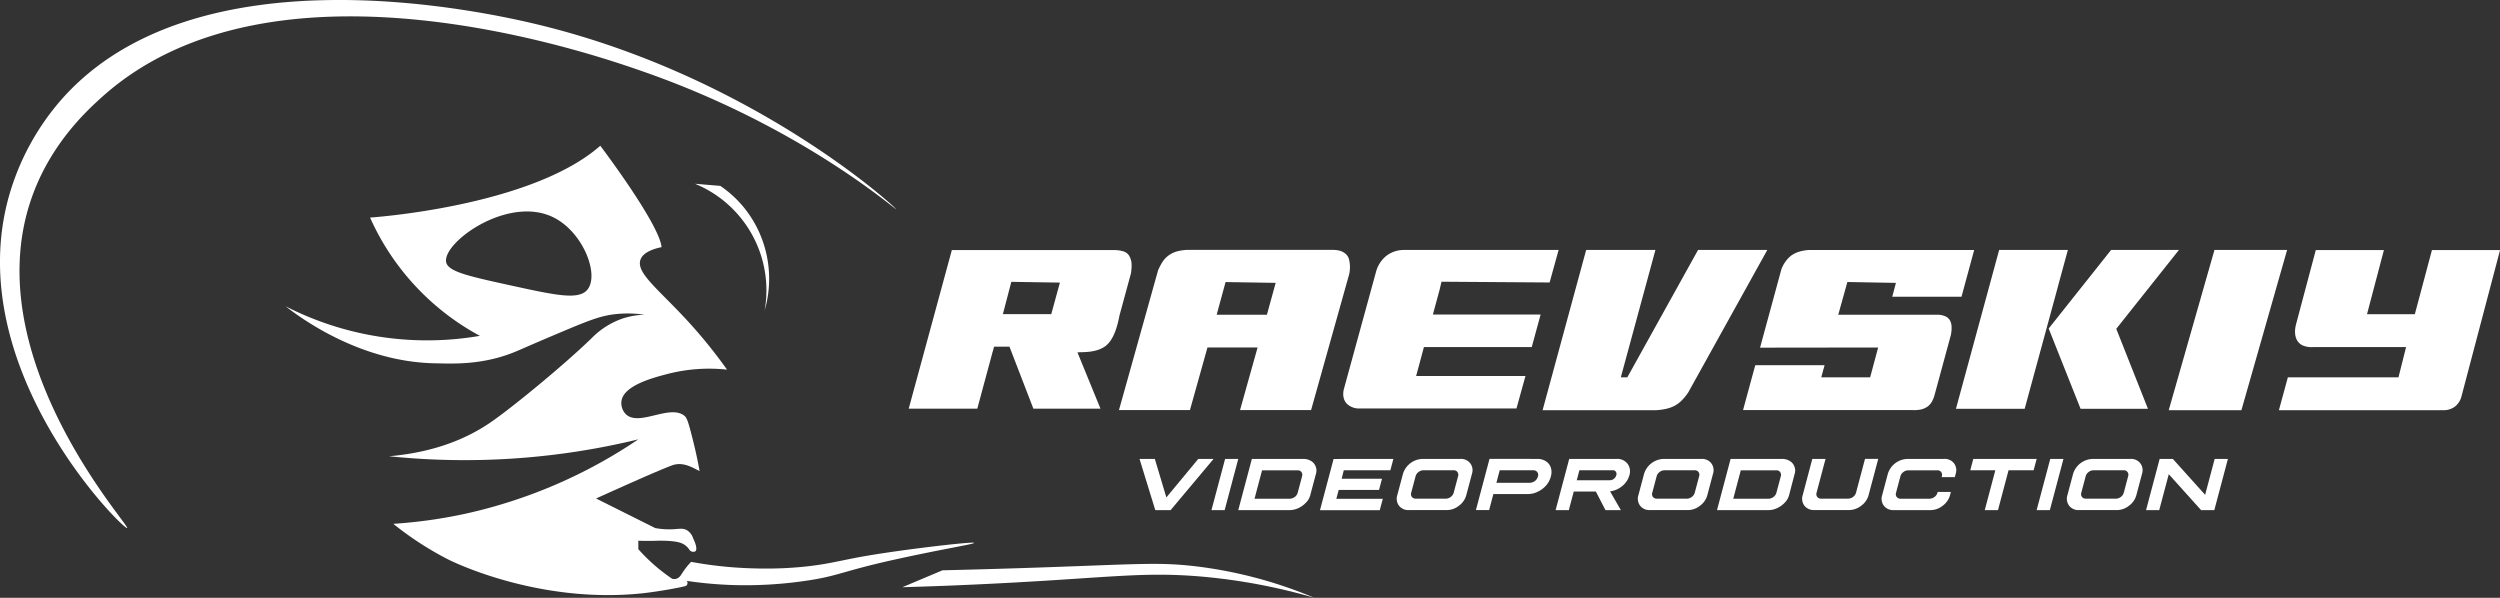
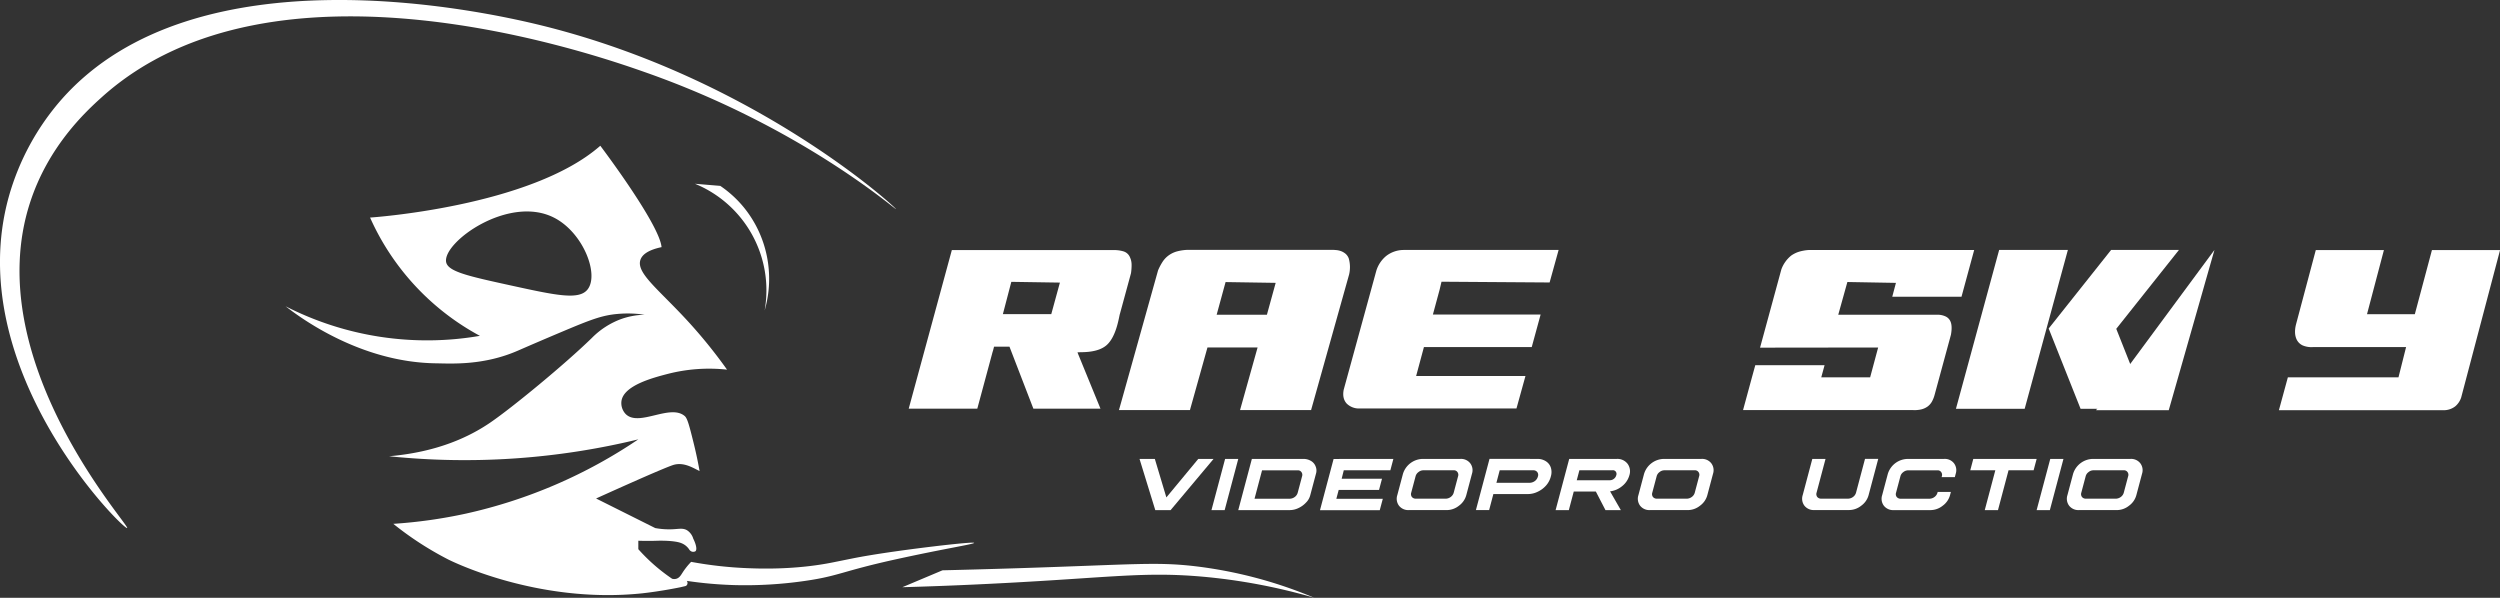
<svg xmlns="http://www.w3.org/2000/svg" viewBox="0 0 1183.57 283.01">
  <rect x="0" y="0" width="1183.57" height="283.01" fill="#333333" stroke="none" />
  <defs>
    <style>.cls-1{fill:#fff;}</style>
  </defs>
  <title>Ресурс 1</title>
  <g id="Слой_2" data-name="Слой 2">
    <g id="Слой_2-2" data-name="Слой 2">
      <path class="cls-1" d="M424.2,261c-10.34,1.47-16.38,2.54-20.51,3.36l-9.33,1.88c-17.5,3.54-34.23,3-40.16,2.76a187.49,187.49,0,0,1-27-3,33,33,0,0,0-4,5c-.79,1.24-1.52,2.56-3,3a3.72,3.72,0,0,1-2,0,85.7,85.7,0,0,1-16-14v-4c3.8.13,6.87.08,9,0,0,0,7.34-.26,11,1a8.53,8.53,0,0,1,2,1,8.09,8.09,0,0,1,2,2,2.49,2.49,0,0,0,1,1,2.16,2.16,0,0,0,2,0c.87-.64.47-3.06-1-6a7.11,7.11,0,0,0-3-4c-1.86-1.06-3.7-.59-6.61-.44a36.54,36.54,0,0,1-8.39-.56l-28-14s33-15,37-16c4.88-1.22,9.14,1.68,12,3-.6-3.39-1.55-8.23-3-14-1.81-7.26-2.75-10.91-4-12-6.93-6-21.77,5.3-28-1a7.55,7.55,0,0,1-2-6c.9-7.52,15-11.18,22-13a78.67,78.67,0,0,1,28-2,237.39,237.39,0,0,0-18.81-23.22c-13.83-15-24.28-22.58-22.19-28.78.68-2,2.87-4.49,10-6-1-11-29-48-29-48-33,29-109,34-109,34a118.36,118.36,0,0,0,52,56,147.14,147.14,0,0,1-92-14c7.52,5.84,35.59,26.46,71,27,7.67.12,22.73,1.1,39-6,5.45-2.38,12.59-5.46,21-9,13.66-5.75,18.84-7.72,26.13-8.37a54.65,54.65,0,0,1,12.87.37,35.68,35.68,0,0,0-11,2,37.71,37.71,0,0,0-14,9c-12.9,12.57-37.67,32.93-48,40-9.64,6.6-24.75,14-48,16a348.81,348.81,0,0,0,60,1,348.13,348.13,0,0,0,58-9,237.11,237.11,0,0,1-81.5,35.13A232.38,232.38,0,0,1,186.2,248a152.46,152.46,0,0,0,25.88,16.81S253.69,286.16,304,280.9c9.16-1,18.17-2.89,18.17-2.89h0l2.06-.48a1.49,1.49,0,0,0,.94-.52,1.72,1.72,0,0,0,0-2,190.36,190.36,0,0,0,23,2,196.68,196.68,0,0,0,33-2c15.67-2.24,17.6-4.6,42-10,23.78-5.26,38.1-7.39,38-8S441,258.63,424.2,261Zm-146-124c-4.07,5.23-15,2.82-37-2-19.49-4.28-29.24-6.42-30-11-1.55-9.39,29.58-31.82,51-21C276.07,110,283.75,129.88,278.2,137Z" />
      <path class="cls-1" d="M329,87l12,1a52.59,52.59,0,0,1,11,10,53.21,53.21,0,0,1,11,23,53.84,53.84,0,0,1-1,26,54.52,54.52,0,0,0-33-60Z" />
      <path class="cls-1" d="M60.2,250c1.62-.95-70.12-79.32-46-154,8.66-26.8,26.46-43.21,34-50,81.66-73.5,234.1-19.93,257.4-11.74,74,26,118.36,65.14,118.6,64.74s-66.47-62-168-87C229,5.32,92.8-24.92,29.2,47a118.48,118.48,0,0,0-25,46C-18.58,174.63,58.58,251,60.2,250Z" />
      <path class="cls-1" d="M427.2,278l19-8c8-.19,20.57-.51,36-1,54.21-1.72,64.85-3.05,83-1a208.86,208.86,0,0,1,57,15,277.14,277.14,0,0,0-53-10c-27.07-2.38-43,.35-93,3C455.12,277.13,438,277.7,427.2,278Z" />
      <path class="cls-1" d="M450.63,118.39h76.93a15.31,15.31,0,0,1,4.33.62A4.86,4.86,0,0,1,535,121.9a8.37,8.37,0,0,1,.73,3.41,25.27,25.27,0,0,1-.29,4.06l-5.22,19.16c-.42,1-1.51,10.7-6.37,14.91s-13.6,3-13.73,3.45L521,193.48H489.23l-11.32-29.36h-7.3l-.57,2.21H470l-7.32,27.15H430.21Zm51.16,15.4-23-.36-4,15.3h22.91Z" />
      <path class="cls-1" d="M530.86,190.19,548.26,128a26.38,26.38,0,0,1,2-3.84,11.55,11.55,0,0,1,2.51-2.86,12.22,12.22,0,0,1,4.28-2.23,22.45,22.45,0,0,1,5.8-.79h67.42c.83,0,1.67.05,2.5.13a8.93,8.93,0,0,1,2.38.59,7.45,7.45,0,0,1,2,1.25,5.46,5.46,0,0,1,1.41,2.17,15.17,15.17,0,0,1,.14,7.55l-18,64.18H587.07l8.31-29.66H571.65l-8.3,29.66H529.74ZM599.79,149l4.15-15.09-23.72-.37L576,149Z" />
      <path class="cls-1" d="M722.2,178l-4.26,15.39H643.61a8.28,8.28,0,0,1-6-2.28q-2.28-2.46-1.46-6.62l15.45-56.35a14.63,14.63,0,0,1,4.64-6.94,13.55,13.55,0,0,1,8.21-2.86h73.44l-4.26,15.39-51.18-.36-.9,3.8-3.18,11.75h51l-4.2,15.38H674.13L670.44,178Z" />
-       <path class="cls-1" d="M731.14,194.19h-.83l20.63-75.87h32.79l-16.39,60.32h3.08l33.5-60.32H836.7l-37.48,67.54a26.78,26.78,0,0,1-3,3.67,13.9,13.9,0,0,1-3.22,2.47,16.11,16.11,0,0,1-3.86,1.47,29,29,0,0,1-5,.72h-53.1Z" />
      <path class="cls-1" d="M874.6,133.51,870.28,149h47.36a9.09,9.09,0,0,1,3.47.82,4.66,4.66,0,0,1,2.12,2q1.21,2.24.39,6.69l-7.78,28.63a13.65,13.65,0,0,1-1.22,3,7.34,7.34,0,0,1-2,2.29,8.6,8.6,0,0,1-3,1.38,14.05,14.05,0,0,1-4.21.32h-80.2l4.24-15.61L831,172.9H863.8l-1.56,5.73h23.14l3.79-14.11-55.91.07,10.09-37.07A15,15,0,0,1,848,121a13.3,13.3,0,0,1,3.66-1.81,20.75,20.75,0,0,1,4.5-.82h78.47l-6,22.11H895.85l1.74-6.56Z" />
      <path class="cls-1" d="M926,193.53l20.46-75.21H979l-4.21,15.42-.95,3.58-15.3,56.21Zm75.9-37.86,15,37.86H985l-15.1-38,29.57-37.22h32.12Z" />
-       <path class="cls-1" d="M1048.39,118.32h34.4l-4.45,15.56-1,3.54-16.19,56.77h-34.41Z" />
+       <path class="cls-1" d="M1048.39,118.32l-4.45,15.56-1,3.54-16.19,56.77h-34.41Z" />
      <path class="cls-1" d="M1090.13,163.52a5.91,5.91,0,0,1-2.75-2.63q-1.52-3-.32-7.55l9.3-34.95h32.25l-8,30.35h22.64l8.1-30.35h32.25l-18.4,69.76a9.23,9.23,0,0,1-2.79,4.2,8.89,8.89,0,0,1-4.87,1.84H1078.9l4.24-15.56h52.37l3.6-14.32h-43.95A10.61,10.61,0,0,1,1090.13,163.52Z" />
      <path class="cls-1" d="M546.94,241.5l-7.46-24.24h7.25l5.46,18.23,15.11-18.23h7.24L554.2,241.5Z" />
      <path class="cls-1" d="M586.23,217.26l-6.44,24.24h-6.25L580,217.26Z" />
      <path class="cls-1" d="M617,217.26a6.89,6.89,0,0,1,3.6.93,5,5,0,0,1,2.24,2.59,5.07,5.07,0,0,1,.16,3.55l-2.68,10.09a7.58,7.58,0,0,1-2.06,3.56,11.38,11.38,0,0,1-3.62,2.59,9.56,9.56,0,0,1-4.08.93H586.23l6.44-24.24Zm-23.07,18.85h16.75a4.13,4.13,0,0,0,2.31-.84,3.69,3.69,0,0,0,1.38-2l2.07-7.78a2.15,2.15,0,0,0-.32-2,2,2,0,0,0-1.87-.82H597.49Z" />
      <path class="cls-1" d="M659.66,217.26l-1.43,5.39H636.18l-1,4h19.1l-1.41,5.31h-19.1l-1.11,4.18h22l-1.44,5.39h-28.3l6.44-24.24Z" />
      <path class="cls-1" d="M691.38,217.26a5.5,5.5,0,0,1,4.67,2.07,5.42,5.42,0,0,1,.81,5l-2.68,10.09a9.15,9.15,0,0,1-3.47,5,9.31,9.31,0,0,1-5.77,2.07H667a5.56,5.56,0,0,1-4.67-2.07,5.5,5.5,0,0,1-.81-5l2.68-10.09a10,10,0,0,1,9.24-7.07Zm-19.82,6.23a3.55,3.55,0,0,0-1.39,2l-2.07,7.78a2.27,2.27,0,0,0,.32,2,2.35,2.35,0,0,0,1.88.82h14.23a4.08,4.08,0,0,0,2.31-.84,3.77,3.77,0,0,0,1.39-2l2.07-7.78a2.18,2.18,0,0,0-.32-2,2,2,0,0,0-1.88-.82H673.87A3.58,3.58,0,0,0,671.56,223.49Z" />
      <path class="cls-1" d="M727.81,217.26a7.18,7.18,0,0,1,4.05,1.11,5.64,5.64,0,0,1,2.35,3,7.13,7.13,0,0,1,0,4.2A10.35,10.35,0,0,1,732,229.8a12,12,0,0,1-4,3,10.57,10.57,0,0,1-4.64,1.1H707l-2,7.57h-6.26l6.44-24.24Zm-19.37,11.31h15.78a4.34,4.34,0,0,0,2.43-.84,3.84,3.84,0,0,0,1.43-2.12,2.26,2.26,0,0,0-.3-2.12,2.28,2.28,0,0,0-2-.84H710Z" />
      <path class="cls-1" d="M765.41,217.26a6.06,6.06,0,0,1,5.09,2.26,6,6,0,0,1,.9,5.47,9.92,9.92,0,0,1-3.4,5.13,11,11,0,0,1-5.75,2.5l5.1,8.88h-7.28l-4.55-8.79H745.06l-2.33,8.79h-6.26l6.44-24.24Zm-18.93,10.1,15.64,0a3,3,0,0,0,1.93-.67,3.08,3.08,0,0,0,1.14-1.7,1.78,1.78,0,0,0-.23-1.7,1.67,1.67,0,0,0-1.59-.66H747.73Z" />
      <path class="cls-1" d="M805.5,217.26a5.49,5.49,0,0,1,4.67,2.07,5.42,5.42,0,0,1,.81,5l-2.68,10.09a9.1,9.1,0,0,1-3.47,5,9.27,9.27,0,0,1-5.77,2.07H781.15a5.56,5.56,0,0,1-4.67-2.07,5.5,5.5,0,0,1-.81-5l2.68-10.09a10,10,0,0,1,9.24-7.07Zm-19.82,6.23a3.54,3.54,0,0,0-1.38,2l-2.07,7.78a2.24,2.24,0,0,0,.32,2,2.32,2.32,0,0,0,1.87.82h14.24a4.13,4.13,0,0,0,2.31-.84,3.69,3.69,0,0,0,1.38-2l2.07-7.78a2.15,2.15,0,0,0-.32-2,2,2,0,0,0-1.87-.82H788A3.58,3.58,0,0,0,785.68,223.49Z" />
-       <path class="cls-1" d="M843.64,217.26a6.89,6.89,0,0,1,3.6.93,5,5,0,0,1,2.24,2.59,5.07,5.07,0,0,1,.16,3.55L847,234.42a7.6,7.6,0,0,1-2.07,3.56,11.23,11.23,0,0,1-3.61,2.59,9.63,9.63,0,0,1-4.08.93H812.88l6.44-24.24Zm-23.07,18.85h16.74a4.08,4.08,0,0,0,2.31-.84,3.71,3.71,0,0,0,1.39-2l2.07-7.78a2.18,2.18,0,0,0-.32-2,2,2,0,0,0-1.88-.82H824.14Z" />
      <path class="cls-1" d="M864.26,217.26l-4.25,16a2.24,2.24,0,0,0,.32,2,2.32,2.32,0,0,0,1.87.82H875a4.13,4.13,0,0,0,2.32-.84,3.69,3.69,0,0,0,1.38-2l4.25-16h6.26l-4.56,17.16a9.1,9.1,0,0,1-3.47,5,9.29,9.29,0,0,1-5.77,2.07H858.93a5.56,5.56,0,0,1-4.67-2.07,5.5,5.5,0,0,1-.81-5L858,217.26Z" />
      <path class="cls-1" d="M920.4,217.26a5.5,5.5,0,0,1,4.67,2.07,5.42,5.42,0,0,1,.81,5l-.41,1.56h-6.26l.11-.4a2.18,2.18,0,0,0-.32-2,2,2,0,0,0-1.87-.82H903.39a3.66,3.66,0,0,0-2.31.84,3.49,3.49,0,0,0-1.38,2l-2.07,7.78a2.22,2.22,0,0,0,.33,2,2.36,2.36,0,0,0,1.86.82h13.73a4.08,4.08,0,0,0,2.31-.84,3.71,3.71,0,0,0,1.39-2l.1-.37h6.25l-.4,1.52a9.15,9.15,0,0,1-3.47,5A9.31,9.31,0,0,1,914,241.5H896.55a5.54,5.54,0,0,1-4.67-2.07,5.47,5.47,0,0,1-.81-5l2.68-10.09a10,10,0,0,1,9.24-7.07Z" />
      <path class="cls-1" d="M964.21,217.26l-1.44,5.39H950.9l-5,18.85h-6.26l5-18.85H932.78l1.43-5.39Z" />
      <path class="cls-1" d="M976.9,217.26l-6.44,24.24H964.2l6.45-24.24Z" />
      <path class="cls-1" d="M1008.61,217.26a5.49,5.49,0,0,1,4.67,2.07,5.42,5.42,0,0,1,.81,5l-2.68,10.09a9.1,9.1,0,0,1-3.47,5,9.27,9.27,0,0,1-5.77,2.07H984.26a5.56,5.56,0,0,1-4.67-2.07,5.5,5.5,0,0,1-.81-5l2.68-10.09a10,10,0,0,1,9.24-7.07Zm-19.82,6.23a3.54,3.54,0,0,0-1.38,2l-2.07,7.78a2.24,2.24,0,0,0,.32,2,2.32,2.32,0,0,0,1.87.82h14.24a4.13,4.13,0,0,0,2.31-.84,3.69,3.69,0,0,0,1.38-2l2.07-7.78a2.15,2.15,0,0,0-.32-2,2,2,0,0,0-1.87-.82H991.1A3.58,3.58,0,0,0,988.79,223.49Z" />
-       <path class="cls-1" d="M1028.68,217.26l15.29,17,4.52-17h6.27l-6.44,24.24h-6.27l-15.29-17-4.52,17H1016l6.44-24.24Z" />
    </g>
  </g>
</svg>